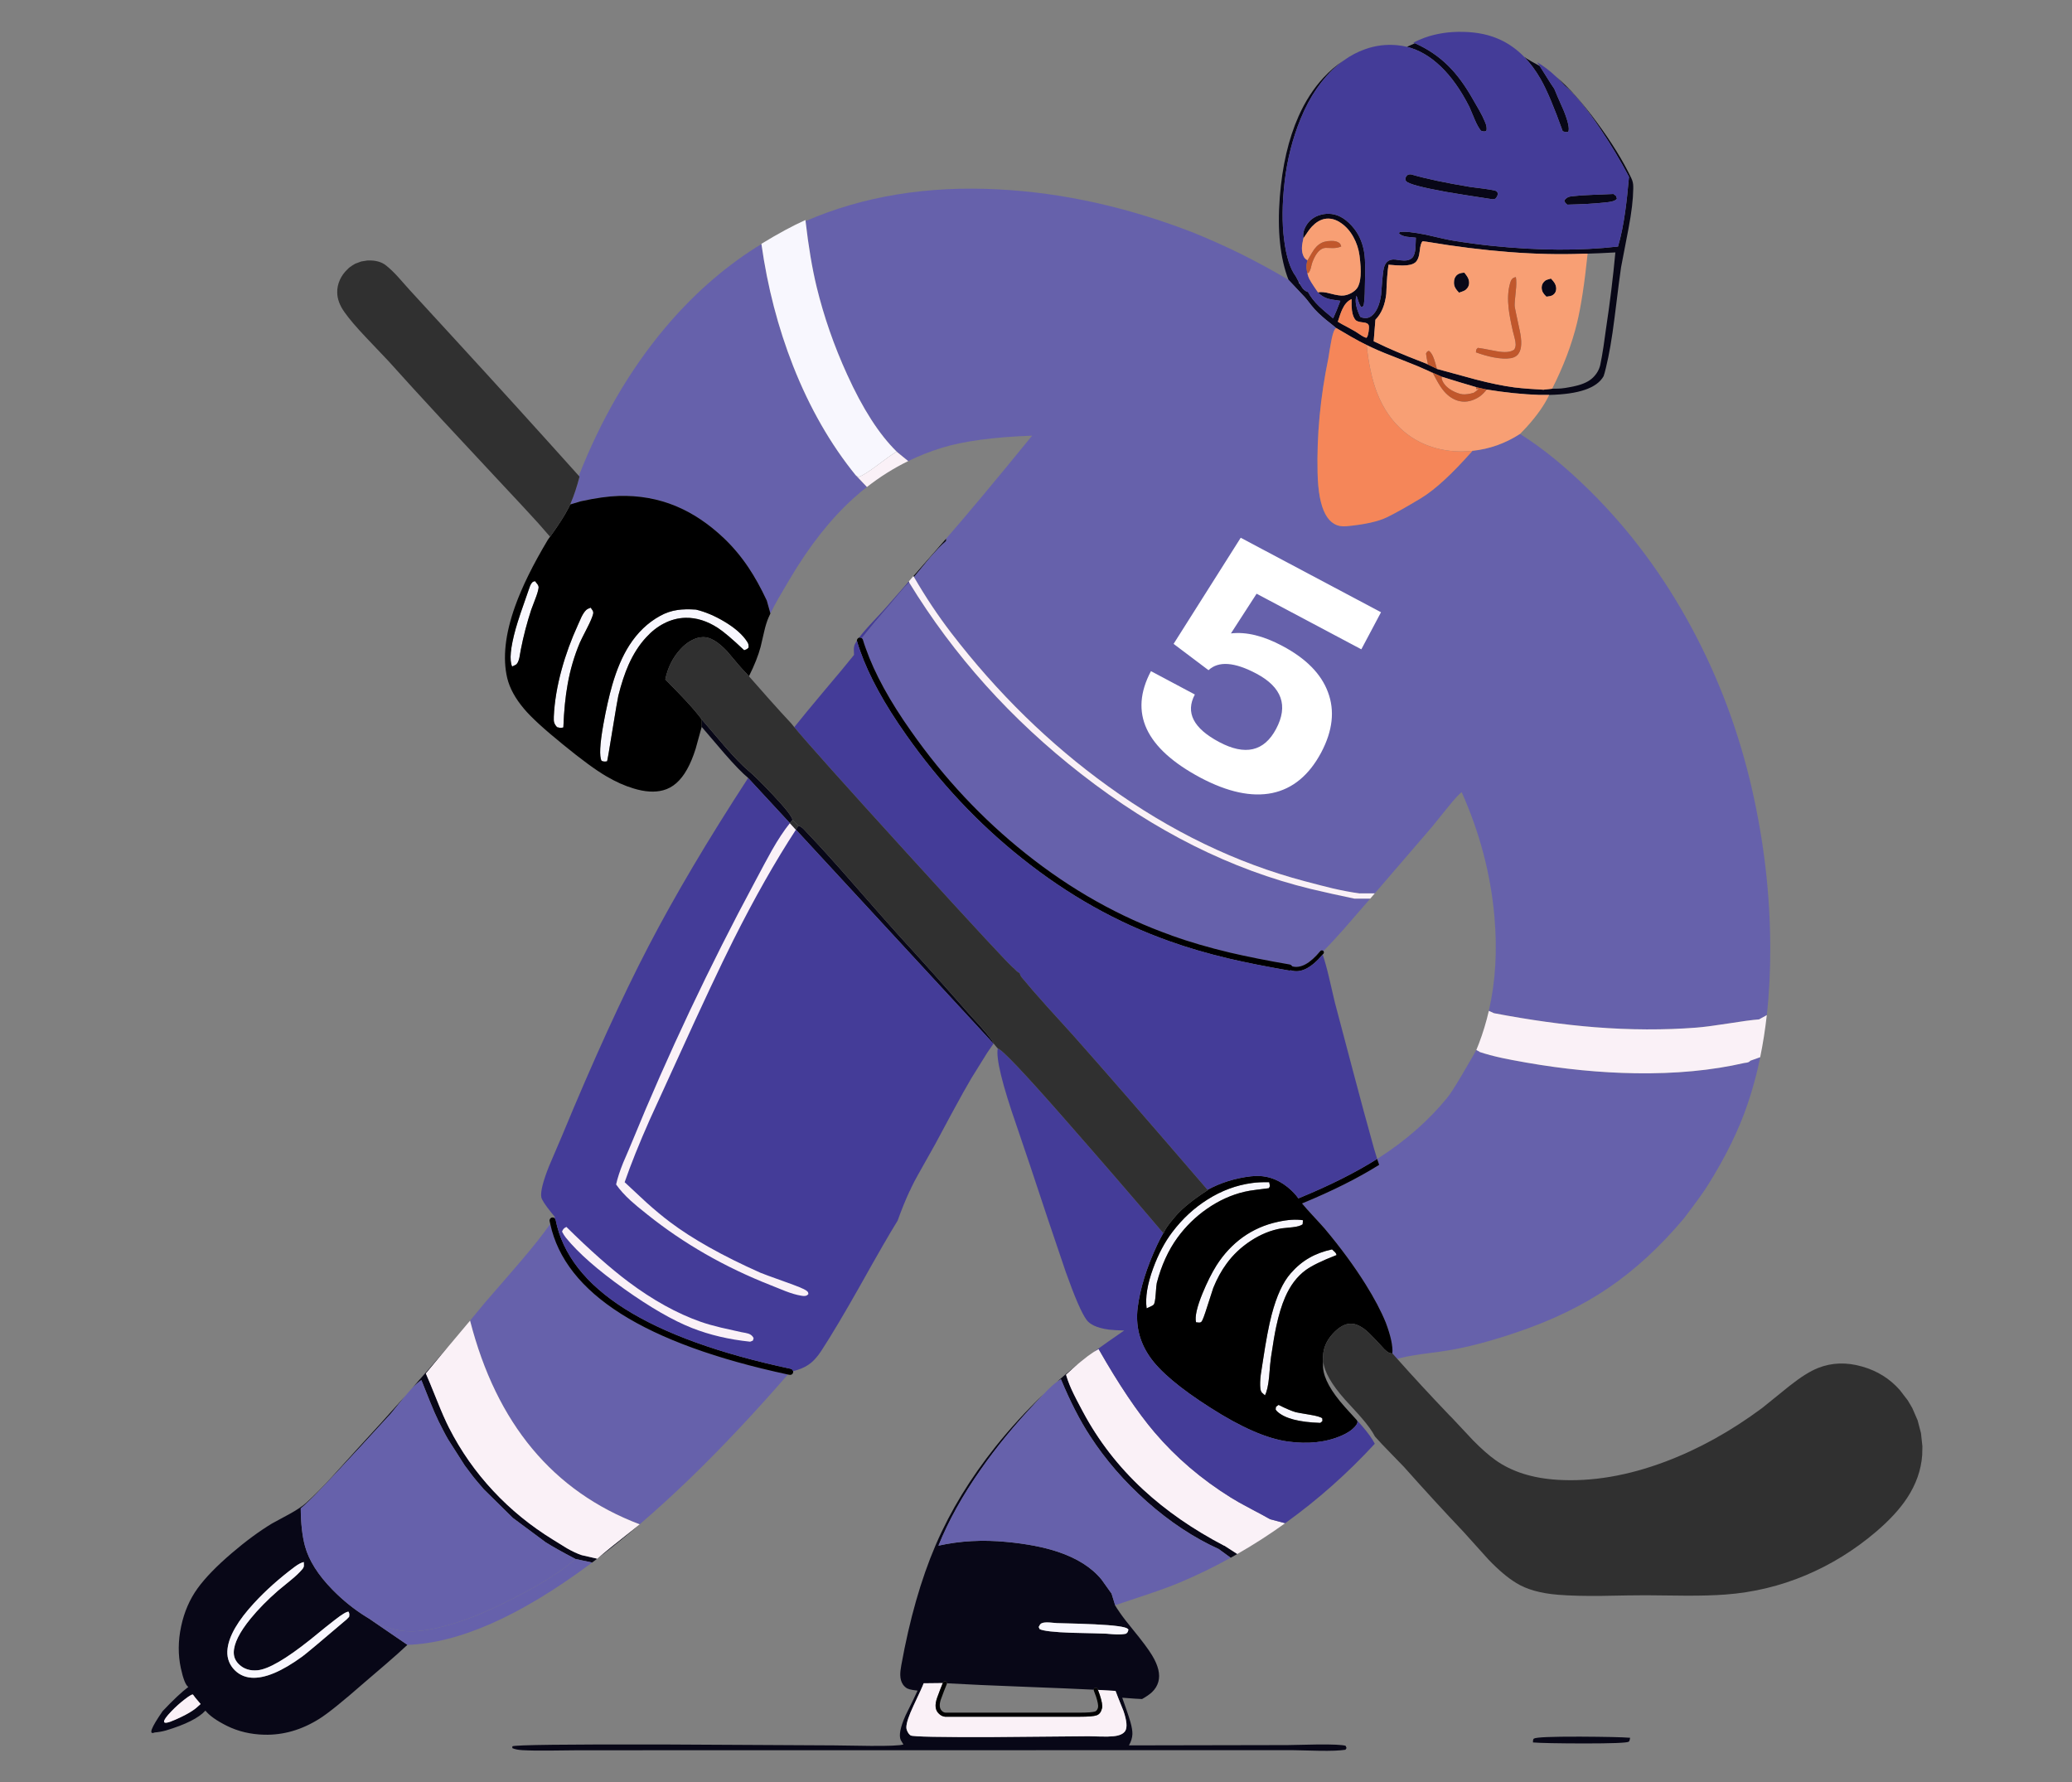
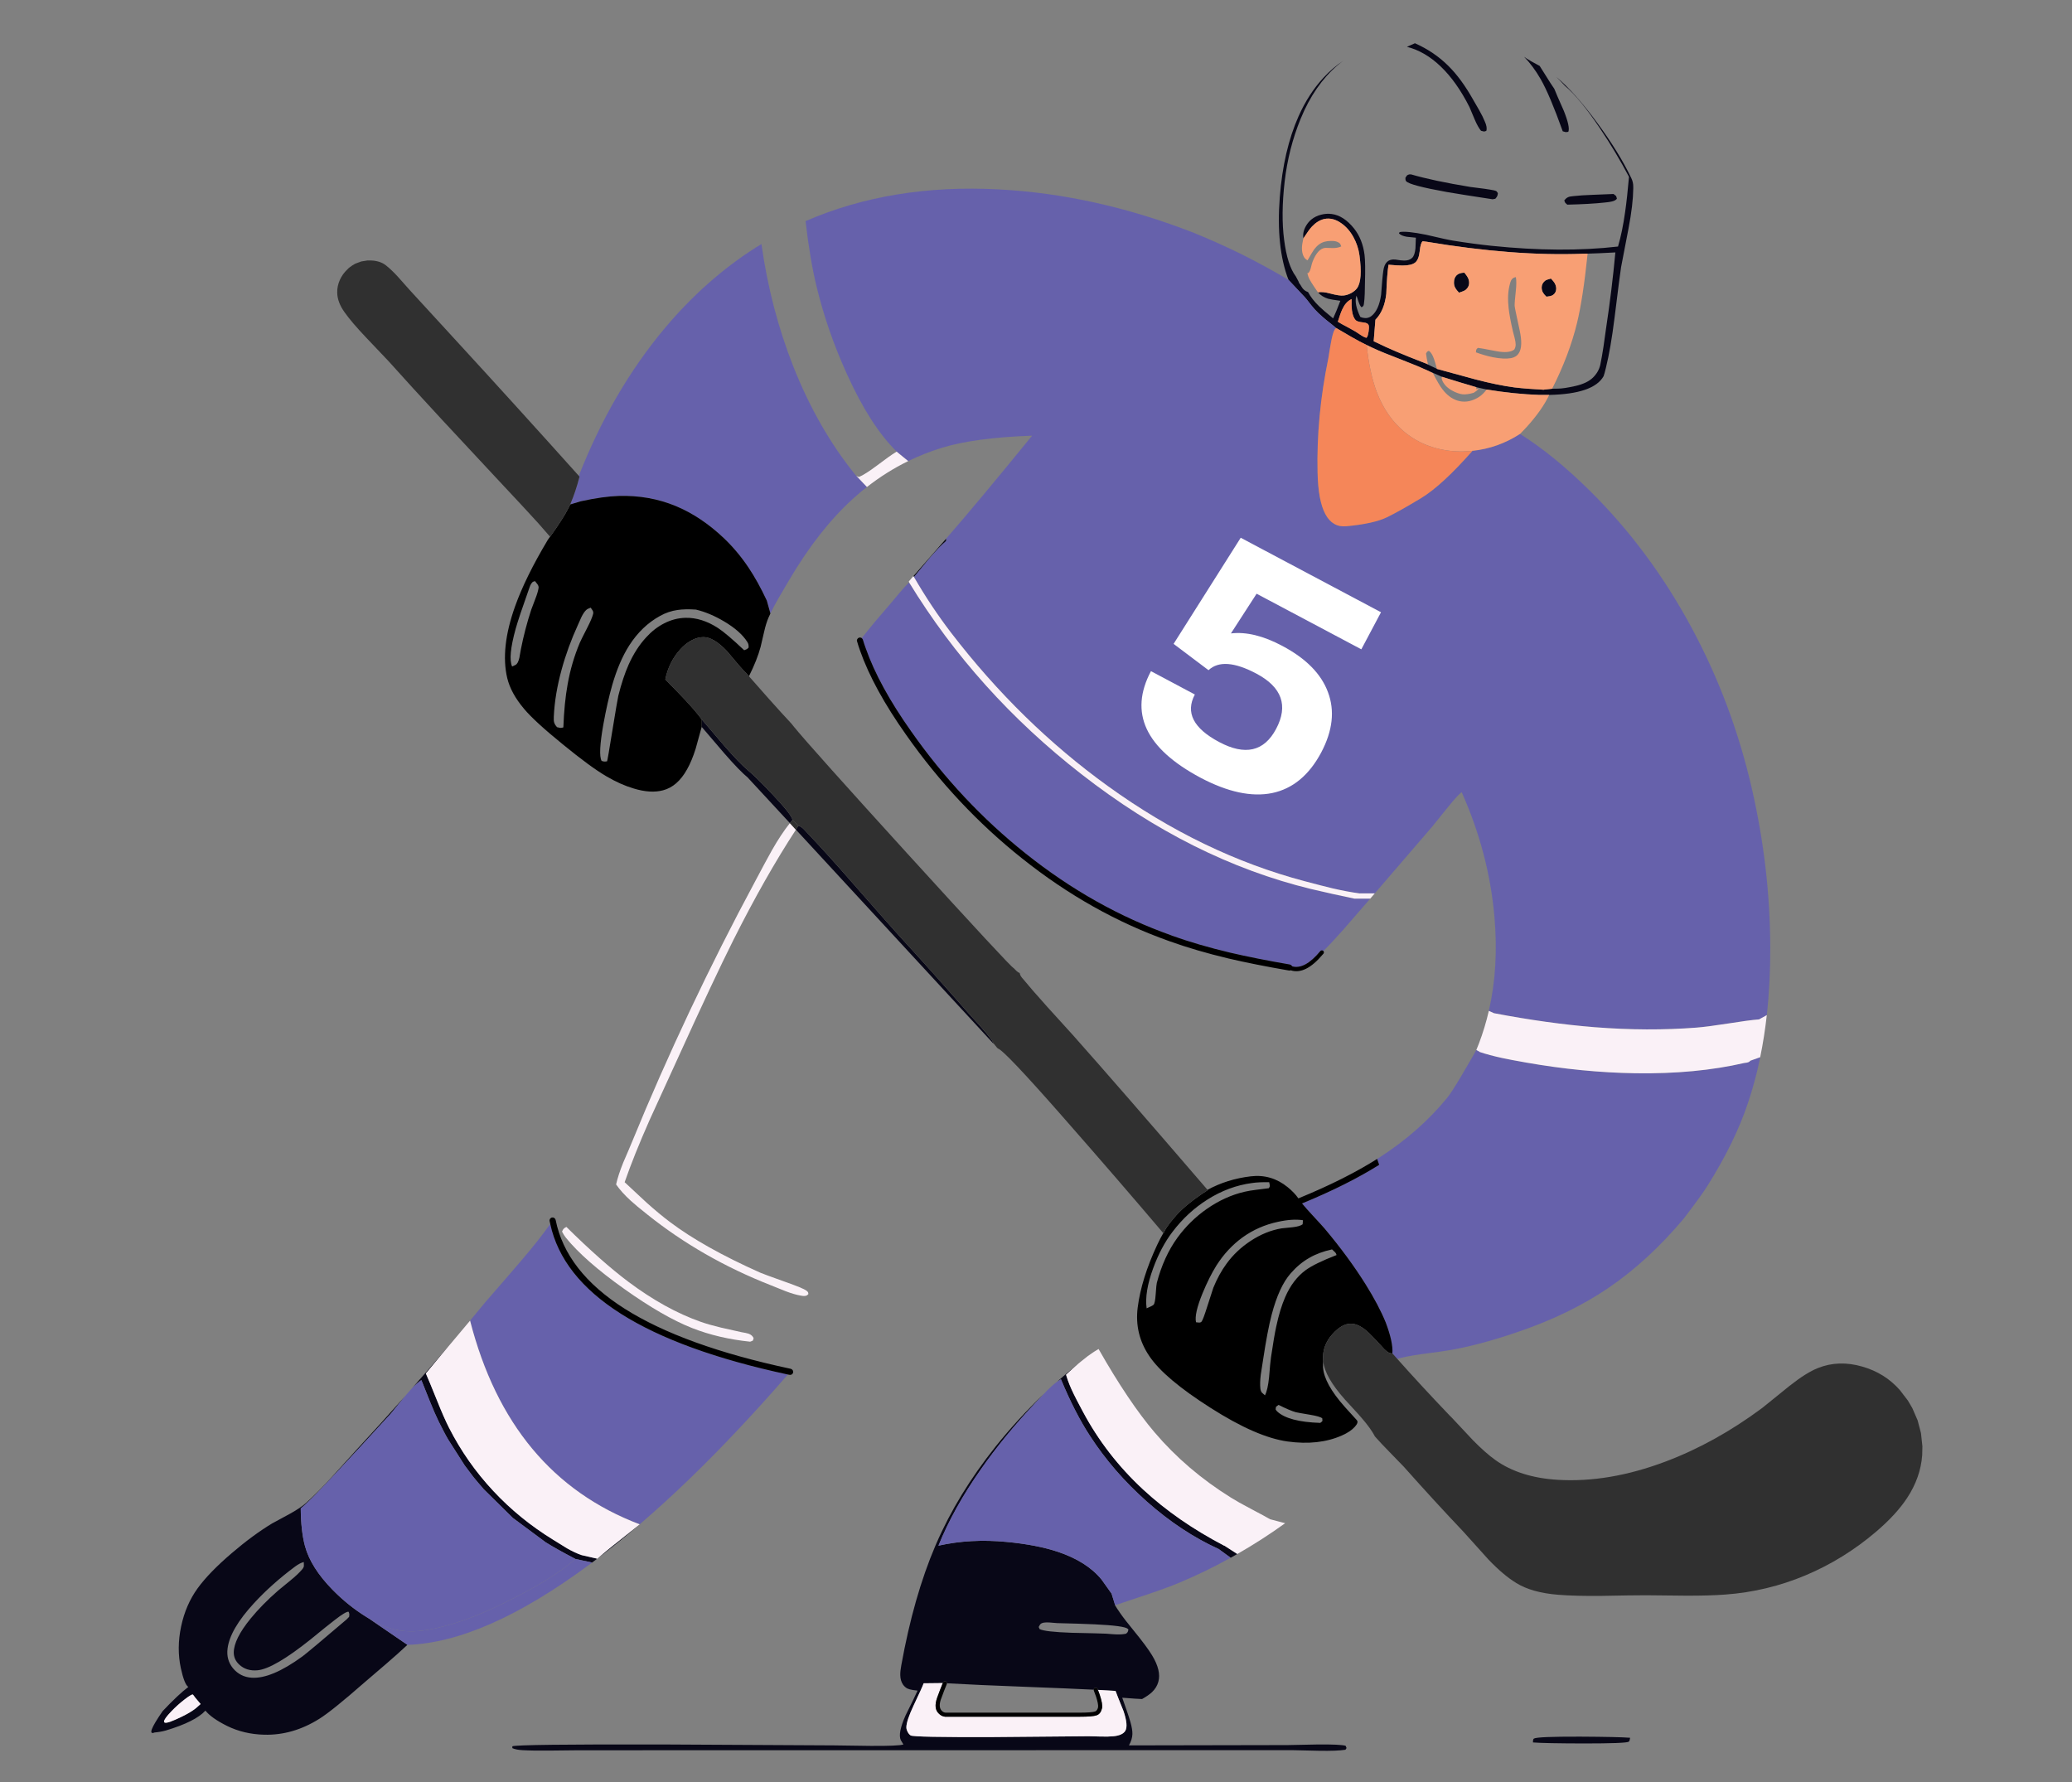
<svg xmlns="http://www.w3.org/2000/svg" xmlns:xlink="http://www.w3.org/1999/xlink" version="1.1" preserveAspectRatio="none" x="0px" y="0px" width="1001px" height="861px" viewBox="0 0 1001 861">
  <rect x="0" y="0" width="1001" height="861" fill="#808080" stroke="none" />
  <defs>
    <g id="Duplicate_Items_Folder__Clip_Group__copy_10_0_Layer3_0_FILL">
      <path fill="#080717" stroke="none" d=" M 270.45 986.65 Q 270.55 986.95 270.65 987.7 270.8 988.4 271.15 988.6 272.55 989.45 293.3 989.45 312.8 989.4 318.25 988.95 318.25 988.25 318.2 987.9 318.1 987.25 317.75 987.05 316.2 986.05 295.1 986.1 276.25 986.2 270.45 986.65 M 757.75 881.7 Q 758.309 882.176 758.85 882.65 768.628 890.973 778.2 898.25 774.991 895.277 757.75 881.7 M 851.9 794.25 Q 852.818 795.369 853.65 796.35 L 854.65 797.55 Q 854.704 797.596 854.75 797.65 857.6 801 862.9 807.45 861.45 810.65 857.35 820.85 854 829.25 851.5 834.15 842.8 851.25 829.7 865.25 816.85 879.05 800.25 889.25 794.1 893.05 793.45 893.45 789.4 895.75 786.25 896.8 L 778.6 898.55 Q 779.873 899.539 781.1 900.45 L 789.3 898.7 Q 789.31 898.695 789.3 898.7 799.205 893.497 804 890.45 L 820.1 878.5 834.4 864.4 Q 836.6 861.9 837.65 860.6 839.45 858.5 840.8 856.65 L 843.8 852.65 851.9 839.95 Q 853.25 837.65 854.3 835.55 L 856.6 831.05 Q 858.5 827.15 861 820.95 864.65 811.75 865.1 810.7 867.068 811.981 869.65 814.65 860.742 804.556 851.9 794.25 M 983.3 931.9 Q 981.05 921.25 975.2 913.15 969.55 905.35 958.3 895.75 948 886.95 938.6 881.25 932.75 878.1 929.75 876.45 924.4 873.5 921.5 870.85 916 865.85 908.75 857.95 900.65 848.95 896.6 844.55 884.821 831.817 873.2 818.7 875.785 821.792 880.1 827.15 895.1 843.6 908.35 857.75 915.4 865.25 916.2 866 920.75 870.7 924.45 873.85 924.35 885.1 922.35 892.4 919.5 902.9 908.85 913.8 901.247 921.569 892.35 927.1 891.652 927.556 890.95 927.95 L 871.95 940.95 Q 871.974 940.949 872 940.95 L 872.25 941.2 Q 876.35 945.05 882.55 950.4 886.05 953.4 893.05 959.4 909.2 973.55 915.35 977.35 928.35 985.5 942.4 985.15 952.45 984.9 960.75 980.8 968.35 977 971.35 973.3 976.285 978.726 990.9 983.1 993.45 983.8 996.35 984.05 1000.966 985.963 992.4 973.55 984.693 965.38 979.75 961.65 981.7 960.4 983.45 952.35 985.55 942.55 983.3 931.9 M 977.9 973.45 Q 976 972.25 973.7 970.05 976.9 966.35 977.4 965.5 977.75 964.85 981.4 967.65 985 970.4 988.15 973.7 991.75 977.45 991.7 978.7 991.65 980.2 986.15 977.75 980.8 975.4 977.9 973.45 M 949.1 928 Q 943.5 921.15 935.6 914.25 931.55 910.95 929.45 909.2 925.65 906.1 923.7 903.75 923 902.95 922.9 902.1 922.9 901.9 922.95 900.2 924.85 900.65 927.4 902.55 938.85 911.1 947.45 920.45 959.3 933.3 960.45 942.8 961.15 948.35 957.75 952.5 954.2 956.7 948.7 957.1 938.95 957.8 923.65 946.65 920.85 944.6 901.85 928.4 L 900.65 927.15 Q 900.5 926.1 900.55 925.85 900.55 925.4 900.9 924.65 902.25 924.45 907.7 928.7 911.05 931.25 919.65 938.3 937.7 952.7 945.7 953.45 951.15 953.95 954.65 950.7 957.4 948.2 957.4 944.7 957.35 938.1 949.1 928 M 558.95 817.6 Q 560.387 819.106 562.75 821.6 578.3 838.05 589.95 854.75 603.285 873.778 610.7 892.1 610.741 892.129 610.75 892.15 594.85 888.6 577.25 890.3 562.35 891.7 551.9 895.2 537.75 899.95 530.5 908.8 L 525.65 915.6 525.6 915.6 523.8 921.4 Q 523.82 921.44 523.85 921.45 522.993 922.933 521.7 924.75 521.641 924.896 521.55 925 518.984 928.69 514.8 933.75 508.25 941.75 505.65 946.05 501 953.7 502.55 959.15 503.35 962 505.65 964.2 507.35 965.8 510.55 967.6 512.7 967.55 520.3 966.95 519.65 968.95 518.2 972.95 516.95 976.55 516.25 979 515.25 982.55 515.3 984.85 515.4 987.55 517 990.4 L 438.95 990.25 Q 430.1 990.05 424.15 989.95 412.9 989.85 410.4 990.6 L 409.95 991.7 410.5 992.55 Q 414.75 993.2 423.4 993.05 428.1 993 436.6 992.75 L 787.95 992.8 Q 792.5 992.8 801.7 992.95 809.95 993.05 815.45 992.75 818.6 992.55 820.35 991.75 L 820.35 990.85 Q 817.95 989.8 745.9 989.95 670.25 990.4 662.1 990.4 651.45 990.6 644.2 990.65 630.5 990.75 627.95 989.95 629.1 988.15 629.25 987.8 630.8 984.45 626.9 975.65 622.15 966.15 621 963.45 L 623.3 963.15 Q 625 962.9 626.05 962.4 627.25 961.75 628.15 960.5 629.45 958.6 629.5 955.85 629.55 953.95 629 951 622.898 917.142 612.2 892.1 612.023 891.699 611.85 891.3 601.25 866.8 582.65 843.45 571.747 829.821 558.95 817.6 M 545.25 935 Q 531.25 935.3 528.1 935.45 524.85 935.75 523.2 935.8 520.35 935.9 518.4 935.45 517.75 934.85 517.6 934.6 517.45 934.3 517.25 933.45 L 517.6 933.05 Q 519.2 931.55 533.75 930.85 541.4 930.5 552.3 930.25 553.3 930.2 555.95 929.95 558.3 929.8 559.5 930.15 560.3 930.4 560.7 930.9 560.8 931 561.4 932.15 L 560.95 933.2 Q 558.25 934.55 545.25 935 M 524.6 985.9 Q 520.15 985.45 518.8 983.25 517.25 980.65 519.7 973.45 522.85 965.7 523.6 963.6 527.466 963.364 532.25 963.1 L 532.4 962.7 Q 532.547 962.318 532.9 962.15 533.307 961.979 533.7 962.1 534.082 962.259 534.25 962.6 534.339 962.811 534.35 963 547.273 962.365 566.35 961.65 592.91 960.646 606.55 959.85 606.539 959.678 606.6 959.45 606.788 959.089 607.15 958.9 607.551 958.766 607.9 958.9 608.31 959.088 608.45 959.45 608.537 959.624 608.6 959.75 608.828 959.763 609.05 959.75 610.6 959.75 618 959.85 618.5 961.4 622.95 970.8 626.45 978.25 626.5 981.4 626.55 982.45 625.9 983.7 625.3 984.9 624.4 985.5 623.05 986.45 583.45 986.3 541.7 985.95 536.8 985.9 532.75 986.05 530.7 986.05 527.05 986.15 524.6 985.9 M 547.95 808.05 L 547.7 808.85 Q 546.55 812.7 544.1 817.7 543.2 819.6 539.65 826.25 528.2 847.7 510 864.55 493.15 880.15 470.1 892.2 L 470.05 892.15 463.7 896.25 Q 465.323 897.203 466.95 898.1 L 472.85 893.8 Q 491.25 885.45 508.25 870.4 524.75 855.75 536.1 838.25 543.55 826.9 550.45 810.3 551.349 810.783 552.35 811.5 547.844 807.477 543.1 803.6 542.557 803.156 542 802.7 544.41 804.763 547.95 808.05 M 615.15 406.45 Q 617.75 409.55 622.75 415.65 L 623.05 415.2 608.1 398.1 Q 607.51 397.428 606.9 396.7 L 606.9 397.9 Q 610.5 401 615.15 406.45 M 314.45 170.7 Q 318.112 164.332 322.6 159.7 321.951 160.179 321.4 160.55 319.688 161.675 314.95 164.2 313.712 166.131 311.95 168.95 309.2 173.4 307.75 175.45 306.95 177.55 303.1 186.2 299.85 194.3 300.85 196.6 301.75 196.8 302.2 196.75 302.55 196.7 303.6 196.35 310 178.45 314.45 170.7 M 433.55 188.95 Q 428.65 177.95 421.35 170.05 416.709 165.015 411.45 161.6 412.958 162.673 414.4 163.9 425.75 173.65 432.55 190.25 438.505 204.795 440.4 221.1 442.279 237.461 440.65 249.8 439.087 262.19 434.9 267.75 434.584 268.464 433.6 270.2 433.413 270.772 433.2 271.15 433.005 271.462 432.7 271.8 432.435 272.289 432.1 272.8 430.981 274.796 428.9 275.45 427.032 278.966 423.45 282.45 421.45 284.4 416.55 288.4 415.05 285.2 413 279.75 417.5 279.15 418.95 278.75 422.05 277.8 424 275.6 421.85 275.1 417.85 276.2 413.5 277.35 411.5 277.15 409.7 277 407.75 276 405.75 274.9 404.75 273.5 401.95 269.5 403.6 257.35 404.25 252.65 406.5 248.55 408.9 244.1 412.6 241.55 416.7 238.65 420.9 239.5 424.15 240.25 426.95 243.2 428.5 244.85 431.2 249.05 431.35 247.75 431.25 246.8 431.05 244.9 429.9 242.9 428.75 240.95 427.2 239.7 425.15 238.05 422.5 237.4 419.9 236.7 417.25 237.05 411.35 237.8 406.2 244.25 402.05 249.55 401.1 257.15 400.6 261.1 400.9 271.2 400.95 272.85 401 276.2 401.1 279.2 401.4 281.2 401.5 282 401.7 282.25 401.8 282.45 402.55 282.95 403.4 282.2 404 280.3 404.95 277.5 405.05 277.25 L 405.2 277.65 Q 406.2 281.4 403.2 287.65 402.55 287.95 401.9 288.1 399.45 288.65 397.6 287.15 394.05 284.3 392.95 276.8 392.35 268.2 391.85 264.9 391.05 258.95 385.95 259.45 383.1 259.95 381.65 259.95 379.15 260 377.7 258.65 376.4 257.45 376.05 253.95 375.95 250.05 375.85 248.7 377.15 248.6 380.3 248.25 383 247.8 384.15 246.6 L 383.85 245.95 Q 380.5 245.3 370.85 247.25 360.45 249.7 357.25 250.2 347.55 251.75 338.55 252.7 304.15 256.25 276.4 253.05 274.25 245.75 272.9 236.05 271.9 229.15 271 218.75 277.35 206.7 285.15 195.1 295.1 180.2 302.55 173.95 304.681 171.594 306.75 169.6 297.66 177.256 286.85 191.9 276 206.6 269.9 219.3 268.85 221.45 268.9 223.7 L 268.9 224.6 Q 269 232.45 271.2 244 272.4 250.45 274.9 263.25 275.4 266.25 278.1 288.05 280 303.25 282.35 312.7 283.011 315.518 283.5 316.85 288.421 325.586 310.25 326.05 312.643 326.096 315.2 326.05 327.2 325.65 341.05 323.4 L 346.1 322.25 Q 354.2 319.9 362.95 317.15 L 369.85 314.15 Q 374.586 311.946 382.1 309.05 392.65 305 396.9 303 L 400.05 301.5 Q 400.06 301.495 400.05 301.5 403.412 299.893 407.65 297.45 407.9 297.3 415.1 293.1 L 417.9 290.8 417.9 290.8 Q 418.101 290.646 418.3 290.5 420.174 289.043 421.7 287.7 424.007 285.714 425.6 283.95 426.8 282.65 429.45 279.2 429.967 278.557 430.45 278 431.35 276.959 432.15 276.2 L 438.5 269.45 Q 444.7 253.45 442.8 228.8 441 205.7 433.55 188.95 M 407.3 284.45 Q 407.55 282.45 407.45 278.9 L 407.85 279.1 Q 410.4 280.4 412 283.85 412.95 285.85 414.25 290.05 412.85 290.95 408.65 293.15 405.1 295.05 403.25 296.4 401.35 297.7 400.2 297.95 L 399.9 297.65 Q 399.4 296.9 399.1 294.9 398.8 293 399 292 399.3 290.6 401.65 290.4 404.5 290.1 405.3 289.4 406.85 287.95 407.3 284.45 M 376.15 260.9 Q 378 262.4 382.45 262.4 384.95 262.4 389.3 262 390.05 266.6 390.4 276.3 391.35 284.65 395.75 289.05 L 396.6 299.6 396.6 299.65 Q 395.93 299.989 395.2 300.3 386.957 304.381 373.05 309.75 372.401 310 371.75 310.25 L 365.5 313.2 Q 365.507 313.221 365.5 313.25 352.85 316.75 346.6 318.4 335.7 321.25 327.4 322.35 321 323.1 312.9 323.5 L 312.85 323.45 308.8 323 Q 308.835 323.026 305.9 322.95 303.023 322.932 297.35 321.65 291.67 320.357 288.75 317.55 285.887 314.754 285.1 311.15 284.353 307.547 283.55 302.35 282.75 296.35 282.3 293.45 279.4 274.35 277.7 255.95 286.8 256.447 291.3 256.55 291.325 256.549 291.35 256.55 L 293.75 256.6 Q 327.5 257.9 370.5 250.7 L 372.5 250.45 Q 373.55 251.2 373.95 255.3 374.4 259.45 376.15 260.9 M 309.4 268.8 Q 308.1 270.15 307.6 271 306.85 272.25 306.8 273.7 306.8 275.7 308.3 276.8 308.9 277.25 309.8 277.45 310 277.5 311.4 277.7 L 311.65 277.7 Q 312.85 276.55 313.35 275.65 314 274.45 313.95 273.05 313.9 271.25 312.3 269.9 311.6 269.35 309.4 268.8 M 355.85 267.25 Q 354.65 266 352 265.9 350.8 267.35 350.3 268.3 349.6 269.65 349.65 271.1 349.7 273 351.4 274.4 352.2 275 354.6 275.75 355.85 274.5 356.4 273.5 357.15 272.2 357.1 270.7 357.1 268.55 355.85 267.25 M 301.35 232.45 L 302.35 231.55 302.85 230.4 Q 301.9 229.15 300.9 228.75 300.15 228.4 298.35 228.25 294.45 227.8 288.5 227.6 278.65 227.2 278.6 227.2 277.6 227.95 277.4 228.15 277.15 228.5 276.95 229.55 277.7 230.55 279.7 230.95 280.8 231.2 282.9 231.4 290.2 232.2 301.35 232.45 M 380.6 220.95 Q 380.9 220.6 380.95 220.15 381 219.6 381 219.25 380.4 218.3 380.25 218.1 379.8 217.7 379 217.55 L 378.25 217.55 Q 367.3 220.75 349 223.75 341.25 224.65 337.45 225.4 336.5 225.65 336.25 225.8 336 226 335.5 226.8 335.6 227.8 335.85 228.3 336.1 228.8 336.75 229.55 L 338.1 229.8 Q 353.6 227.45 360.8 226.2 378.8 222.95 380.6 220.95 M 341.95 191.5 Q 340.6 194.45 341.2 196.15 342 196.5 342.45 196.45 342.65 196.45 343.8 196.1 345.35 194.25 346.95 190.45 349.25 184.85 349.5 184.4 355.8 171.95 363.65 164.45 371.374 157.042 380.25 154.8 378.31 153.883 376.3 153.05 366.866 157.232 359.9 164.15 353.5 170.45 347.65 180.85 345.65 184.3 344.65 186.05 342.9 189.15 341.95 191.5 M 680.85 539.9 Q 680.228 538.951 679.6 538 678.45 538.25 677.05 539.6 675.6 541.2 674.95 541.85 666.1 551.1 652.35 566.85 635.15 586.5 630.05 592.1 614.6 608.95 597.3 628.65 595.2 631.1 590.7 635.95 586.8 640.35 584.4 643.55 584.15 643.85 583.6 645.1 583.636 645.152 583.65 645.2 L 680.85 539.9 M 727.2 489.35 L 727.2 485.65 Q 720.05 494.05 716 498.75 708.6 507.25 704.35 510.8 700.5 513.95 692.35 522.6 682.95 532.55 682.5 535.1 683.155 535.864 683.8 536.7 L 704.35 514.5 Q 704.362 514.49 704.35 514.45 708.621 510.925 716 502.45 720.05 497.75 727.2 489.35 M 791.6 379.25 L 791.6 379.2 790.65 379.25 791.6 379.25 Z" />
      <path fill="#6661AB" stroke="none" d=" M 890.95 927.95 Q 889.762 928.679 888.55 929.35 879.95 934.15 870.6 934.3 863 934.4 852.05 931.25 838.45 927.65 819.05 917.65 799.15 907.4 789.3 898.7 L 781.1 900.45 Q 781.892 901.039 782.65 901.6 834.215 939.724 871.95 940.95 L 890.95 927.95 M 552.35 811.5 Q 551.349 810.783 550.45 810.3 543.55 826.9 536.1 838.25 524.75 855.75 508.25 870.4 491.25 885.45 472.85 893.8 L 466.95 898.1 Q 467.149 898.214 467.35 898.3 479.418 904.999 491.95 910.25 498.4 912.95 507.8 916.1 512.994 917.847 523.2 921.25 523.508 921.337 523.8 921.4 L 525.6 915.6 525.65 915.6 530.5 908.8 Q 537.75 899.95 551.9 895.2 562.35 891.7 577.25 890.3 594.85 888.6 610.75 892.15 610.741 892.129 610.7 892.1 603.285 873.778 589.95 854.75 578.3 838.05 562.75 821.6 560.387 819.106 558.95 817.6 557.148 815.698 556.95 815.5 554.415 812.998 552.35 811.5 M 634.25 428.65 Q 631.3 425.15 629.8 423.35 627.15 420.2 625.15 418.3 592.15 472.3 540.4 512.6 486.25 554.8 427.45 569.1 423.3 570.1 416.75 571.55 407.8 573.45 406.05 573.85 L 398.3 573.85 401.25 577.25 Q 404.65 581.15 411.45 589 416.953 595.243 421.35 599.6 421.428 599.563 421.45 599.5 421.792 599.261 422.2 599.3 422.61 599.347 422.85 599.65 430.485 608.873 436.7 607.15 436.783 607.028 436.85 606.9 437.237 606.387 437.85 606.25 454.495 603.387 467.3 600.4 482.968 596.672 496.05 592 L 496.05 591.95 Q 534.173 578.459 567.75 551.7 599.804 526.202 624.15 491.55 639.979 469.178 646.45 450.8 647.274 448.588 647.9 446.45 648.067 446 648.45 445.7 645.669 442.139 641.95 437.65 636.8 431.65 634.25 428.65 M 321.55 654.5 Q 293.9 659.35 267.85 659.75 238.2 660.2 214.3 654.7 213.4 654.6 212.9 654.5 212.05 654.3 211.65 653.95 211.497 653.801 211.35 653.6 L 206.45 651.85 Q 207.055 654.795 207.7 657.65 209.818 666.516 212.6 674.75 219.05 693.9 232.35 715.05 235.1 719.5 244.05 731.25 261.65 752.15 281.2 765.4 300.6 778.6 326.55 787.3 344.4 793.35 358.45 795.85 361.35 796.4 373.6 798 381.402 799.169 385 800.25 386.218 798.894 387.4 797.55 386.982 792.071 390.7 782.3 394.159 773.845 400.6 763.55 408.95 750.2 420.7 736.2 422.3 734.35 426.85 729.45 429.929 726.137 431.85 723.8 409.623 714.663 393.9 704.8 L 394.9 701.9 Q 394.293 701.531 393.7 701.15 L 393.7 701.15 Q 374.021 688.429 360.5 671.9 358.304 669.235 353.5 661.1 346.55 649.3 346.1 648.3 L 344.5 649.2 Q 344.543 649.227 344.55 649.25 339.7 650.9 333.15 652.3 329.45 653.1 321.55 654.5 M 841.15 781.45 Q 837.446 776.989 833.75 772.5 821.95 758.95 815.9 751.85 807.109 741.561 801.7 733.9 790.587 785.231 684.8 807.95 696.888 821.871 708.4 834.1 733.59 860.998 757.7 881.65 821.628 857.451 841.15 781.45 M 670.65 272.9 Q 673.952 259.247 676.1 240.55 633.725 222.139 580.95 224.95 533.45 227.45 485 246.35 472.95 251.25 461.3 257 449.7 262.8 438.5 269.45 L 432.15 276.2 Q 431.35 276.959 430.45 278 429.967 278.557 429.45 279.2 426.8 282.65 425.6 283.95 424.007 285.714 421.7 287.7 420.174 289.043 418.3 290.5 418.101 290.646 417.9 290.8 L 417.9 290.8 415.1 293.1 Q 415.6 293.6 415.65 293.7 416.75 295.25 417.65 300.55 418.2 303.4 418.9 308 424.846 336.745 424.2 364.3 423.612 391.914 410.05 390.65 396.494 389.382 390 386.2 383.559 383.026 373.25 376.8 362.979 370.567 348 353.55 335.398 352.228 324.55 345.2 L 324.6 345.25 Q 308.15 355.55 290.3 373.15 260.65 402.45 240 440.95 220.05 478.1 210.45 520.15 201.6 559 201.5 597.8 201.44 615.307 203.2 631.15 L 207 633.25 Q 212.15 633.65 222.4 635.3 232.65 636.9 237.85 637.3 261.75 639.15 287.85 637.1 310.95 635.25 337.45 630.2 L 339.95 629.05 Q 334.994 607.513 337.2 582.7 339.95 551.4 353.3 521.5 354.95 522.5 360.45 529.3 363.4 532.9 367.75 538.35 L 396.05 571.25 403.35 571.25 Q 403.379 571.275 403.4 571.3 409.45 570.5 417 568.75 421.6 567.65 430.45 565.3 481.1 551.9 527.35 518.5 570.35 487.5 604.5 443.05 614.3 430.25 622.75 415.65 617.75 409.55 615.15 406.45 610.5 401 606.9 397.9 L 606.9 396.7 Q 591.893 379.541 564.65 346.1 593 347.1 609.15 352.1 617.686 354.747 625.6 358.6 L 631.3 353.95 Q 631.313 353.938 631.3 353.9 644.211 341.225 655.65 316 665.3 294.85 670.65 272.9 M 700.6 253.55 Q 699.23 252.68 697.8 251.85 693.333 283.543 682.2 311.85 670.05 342.65 651.4 365.6 651.287 365.695 651.2 365.75 L 645.9 371.35 Q 647.327 372.445 648.7 373.55 650.755 375.292 652.75 377.1 669.55 392.35 684 416.85 689.25 425.8 689.4 426.05 691.751 430.174 693.4 433.55 L 695.2 427.1 695.2 427.15 Q 699.55 417.85 704.25 410.85 709.6 402.9 716.25 396.55 727.55 385.85 740 380.7 753.1 375.3 768.05 375.75 775.76 376 786.3 378.3 786.455 378.328 786.55 378.35 L 786.6 378.35 791.9 379.95 Q 791.775 379.603 791.6 379.25 L 790.65 379.25 791.6 379.2 Q 789.278 373.844 787.3 366.25 787.48 366.049 787.65 365.85 771.261 324.097 745.3 293.15 725.102 269.146 700.6 253.55 Z" />
      <path fill="#FAF1F7" stroke="none" d=" M 853.65 796.35 Q 852.818 795.369 851.9 794.25 L 841.15 781.45 Q 821.628 857.451 757.7 881.65 L 757.75 881.7 Q 774.991 895.277 778.2 898.25 778.406 898.457 778.55 898.6 L 778.6 898.55 786.25 896.8 Q 789.4 895.75 793.45 893.45 794.1 893.05 800.25 889.25 816.85 879.05 829.7 865.25 842.8 851.25 851.5 834.15 854 829.25 857.35 820.85 861.45 810.65 862.9 807.45 857.6 801 854.75 797.65 854.704 797.596 854.65 797.55 L 853.65 796.35 M 973.7 970.05 Q 976 972.25 977.9 973.45 980.8 975.4 986.15 977.75 991.65 980.2 991.7 978.7 991.75 977.45 988.15 973.7 985 970.4 981.4 967.65 977.75 964.85 977.4 965.5 976.9 966.35 973.7 970.05 M 518.8 983.25 Q 520.15 985.45 524.6 985.9 527.05 986.15 530.7 986.05 532.75 986.05 536.8 985.9 541.7 985.95 583.45 986.3 623.05 986.45 624.4 985.5 625.3 984.9 625.9 983.7 626.55 982.45 626.5 981.4 626.45 978.25 622.95 970.8 618.5 961.4 618 959.85 610.6 959.75 609.05 959.75 608.828 959.763 608.6 959.75 609.906 962.925 611.35 966.9 L 611.35 966.9 Q 613.246 972.277 610.55 974.75 L 610.55 974.75 Q 609.246 976.121 607.45 976.3 607.397 976.303 607.35 976.3 L 541.3 976.3 Q 534.779 976.305 532.9 975.6 530.914 974.938 530.25 972.15 529.771 970.314 531.4 965.4 L 531.4 965.4 532.25 963.1 Q 527.466 963.364 523.6 963.6 522.85 965.7 519.7 973.45 517.25 980.65 518.8 983.25 M 547.7 808.85 L 547.95 808.05 Q 544.41 804.763 542 802.7 541.063 801.911 540.3 801.3 537.177 798.709 534.25 796.8 533.096 796.053 531.95 795.4 517.15 821.4 504.4 836.4 488.6 854.95 466.85 868.5 463.35 870.7 457.25 873.9 450.05 877.7 447.55 879.15 L 440.15 881.1 Q 440.267 881.191 440.35 881.25 451.76 889.433 463.6 896.2 463.667 896.249 463.7 896.25 L 470.05 892.15 470.1 892.2 Q 493.15 880.15 510 864.55 528.2 847.7 539.65 826.25 543.2 819.6 544.1 817.7 546.55 812.7 547.7 808.85 M 625.15 418.3 L 625.3 417.8 623.05 415.2 622.75 415.65 Q 614.3 430.25 604.5 443.05 570.35 487.5 527.35 518.5 481.1 551.9 430.45 565.3 421.6 567.65 417 568.75 409.45 570.5 403.4 571.3 403.379 571.275 403.35 571.25 L 396.05 571.25 398.3 573.85 406.05 573.85 Q 407.8 573.45 416.75 571.55 423.3 570.1 427.45 569.1 486.25 554.8 540.4 512.6 592.15 472.3 625.15 418.3 M 267.85 659.75 Q 293.9 659.35 321.55 654.5 329.45 653.1 333.15 652.3 339.7 650.9 344.55 649.25 344.543 649.227 344.5 649.2 L 346.1 648.3 Q 345.431 646.694 344.8 645.05 341.854 637.292 339.95 629.05 L 337.45 630.2 Q 310.95 635.25 287.85 637.1 261.75 639.15 237.85 637.3 232.65 636.9 222.4 635.3 212.15 633.65 207 633.25 L 203.2 631.15 Q 204.409 641.895 206.45 651.85 L 211.35 653.6 Q 211.497 653.801 211.65 653.95 212.05 654.3 212.9 654.5 213.4 654.6 214.3 654.7 238.2 660.2 267.85 659.75 M 650.7 366.1 Q 650.4 366.2 649.8 366.4 646.8 365.15 641.05 360.85 634.35 355.8 632.15 354.5 L 631.3 353.95 625.6 358.6 Q 636.346 363.858 645.9 371.35 L 651.2 365.75 Q 650.781 366.1 650.7 366.1 Z" />
-       <path fill="#F8F7FE" stroke="none" d=" M 935.6 914.25 Q 943.5 921.15 949.1 928 957.35 938.1 957.4 944.7 957.4 948.2 954.65 950.7 951.15 953.95 945.7 953.45 937.7 952.7 919.65 938.3 911.05 931.25 907.7 928.7 902.25 924.45 900.9 924.65 900.55 925.4 900.55 925.85 900.5 926.1 900.65 927.15 L 901.85 928.4 Q 920.85 944.6 923.65 946.65 938.95 957.8 948.7 957.1 954.2 956.7 957.75 952.5 961.15 948.35 960.45 942.8 959.3 933.3 947.45 920.45 938.85 911.1 927.4 902.55 924.85 900.65 922.95 900.2 922.9 901.9 922.9 902.1 923 902.95 923.7 903.75 925.65 906.1 929.45 909.2 931.55 910.95 935.6 914.25 M 528.1 935.45 Q 531.25 935.3 545.25 935 558.25 934.55 560.95 933.2 L 561.4 932.15 Q 560.8 931 560.7 930.9 560.3 930.4 559.5 930.15 558.3 929.8 555.95 929.95 553.3 930.2 552.3 930.25 541.4 930.5 533.75 930.85 519.2 931.55 517.6 933.05 L 517.25 933.45 Q 517.45 934.3 517.6 934.6 517.75 934.85 518.4 935.45 520.35 935.9 523.2 935.8 524.85 935.75 528.1 935.45 M 421.9 829.5 L 421.8 830.8 Q 422.4 831.5 422.9 831.75 438.55 831.25 444.05 826.15 444.5 825.75 444.85 825.1 L 444.65 823.8 443.4 822.9 Q 437.9 825.65 434.9 826.5 434.15 826.7 427.9 827.75 423.05 828.55 421.9 829.5 M 417.1 746.4 Q 416.7 746.85 415.75 747.65 414.95 748.45 414.9 749.2 425.6 753.35 430.05 756.6 436.4 761.25 440.15 769.9 442.75 775.9 444.55 784.4 445.6 789.2 447.1 799.35 447.5 801.95 448.05 809.15 448.7 815.6 450.1 818.2 451.35 817.15 451.65 816.8 452.2 816.05 452.35 814.85 452.65 812.1 452.15 808.05 451.45 803.4 451.1 801.25 448.85 786.3 446.8 778.55 443.15 764.65 437.4 758.15 433.2 753.35 428.25 750.55 423.5 747.8 417.1 746.4 M 431.4 732.05 L 431.55 734.05 Q 432.9 735.1 436.5 735.5 438.45 735.75 441.9 736.05 449.7 737.35 457.1 742.2 464.2 746.85 469 753.45 472.75 758.55 475.5 765.3 475.75 765.95 478.35 774.1 480.55 781.15 481.3 781.95 481.75 782.45 482.6 782.4 483.05 782.4 484 782.25 484.95 778.15 480.8 768 477.45 759.9 473.95 754.3 468.6 745.9 461.05 740.45 453.3 734.9 443.75 732.85 436.5 731.25 431.4 732.05 M 456.45 713.75 Q 453.05 713.25 448 713.35 447.9 714 447.7 714.9 447.65 715.55 448.15 716.3 448.75 716.4 454.15 717.05 457.85 717.5 460.15 718.05 469.8 720.3 478.65 726.45 487.1 732.35 493.15 740.65 499.9 749.95 503.3 762.9 503.5 763.55 503.85 768.55 504.15 772.8 504.85 773.6 505.45 774.2 508.3 775.4 509.4 767.45 505.1 755.7 501.25 745.2 495.6 737.8 488.2 728.05 478.4 721.9 468 715.3 456.45 713.75 M 433.2 271.15 Q 433.413 270.772 433.6 270.2 433.209 270.931 432.7 271.8 433.005 271.462 433.2 271.15 M 735.1 435.7 Q 740.6 435.8 745.8 438.5 750.55 440.95 754.5 445.3 759.6 450.8 763.15 458.75 765.95 465.05 768.2 474 768.7 476.2 771.2 491.55 773.5 505.85 773.75 506.3 774.75 506.45 775.1 506.4 775.75 506.4 776.45 506.05 778.2 502.85 775.55 488 773.55 476.95 771.2 468.75 767.85 457.15 762.85 449.3 756.7 439.7 747.65 434.75 743.6 432.5 739.1 431.85 735.45 431.3 730.05 431.65 723.15 433.3 716.05 437.55 708.15 442.25 704.8 447.5 704.3 448.25 704.2 448.85 704.1 449.3 704.1 450.3 704.6 450.9 705.05 451.15 705.3 451.3 706.3 451.65 714.85 443.55 719.2 440.7 727.15 435.55 735.1 435.7 M 784.05 431.9 Q 783.4 431.25 781.8 430.7 781.1 431.65 780.85 432.1 780.4 432.9 780.6 433.75 781.15 436.05 783.6 440.8 786.65 446.75 787.15 447.95 791.25 457.65 793.15 468.4 794.8 477.45 795.25 489.6 796.1 489.9 796.8 489.85 797 489.8 798.35 489.5 799.5 488.25 799.8 487.1 800.05 486.25 799.95 484.25 799.45 473.35 796.1 461.15 793.1 450.15 788.05 439.1 786.4 435.45 786.35 435.3 785.15 432.9 784.05 431.9 M 818.7 441.05 Q 817.1 435.35 812.3 421.9 811.6 420 811.55 419.8 811.05 418.7 810.3 418 L 809.2 417.65 Q 808.35 418.7 807.95 419.25 807.3 420.2 807.45 421.05 807.75 423.1 809.05 426.4 811.05 431.65 811.05 431.7 814.2 441.3 816.15 451.2 816.35 452.25 816.9 455.4 817.55 458.2 818.75 458.85 L 820.45 459.65 Q 822.6 455.1 818.7 441.05 M 676.15 240 Q 676.119 240.271 676.1 240.55 673.952 259.247 670.65 272.9 665.3 294.85 655.65 316 644.211 341.225 631.3 353.9 631.313 353.938 631.3 353.95 L 632.15 354.5 Q 634.35 355.8 641.05 360.85 646.8 365.15 649.8 366.4 650.4 366.2 650.7 366.1 650.781 366.1 651.2 365.75 651.287 365.695 651.4 365.6 670.05 342.65 682.2 311.85 693.333 283.543 697.8 251.85 697.843 251.798 697.85 251.75 L 697.8 251.7 Q 685.492 244.196 676.15 240 Z" />
      <path fill="#000000" stroke="none" d=" M 534.3 963.4 Q 534.369 963.199 534.35 963 534.339 962.811 534.25 962.6 534.082 962.259 533.7 962.1 533.307 961.979 532.9 962.15 532.547 962.318 532.4 962.7 L 532.25 963.1 531.4 965.4 531.4 965.4 Q 529.771 970.314 530.25 972.15 530.914 974.938 532.9 975.6 534.779 976.305 541.3 976.3 L 607.35 976.3 Q 607.397 976.303 607.45 976.3 609.246 976.121 610.55 974.75 L 610.55 974.75 Q 613.246 972.277 611.35 966.9 L 611.35 966.9 Q 609.906 962.925 608.6 959.75 608.537 959.624 608.45 959.45 608.31 959.088 607.9 958.9 607.551 958.766 607.15 958.9 606.788 959.089 606.6 959.45 606.539 959.678 606.55 959.85 606.552 960.053 606.6 960.2 607.963 963.465 609.45 967.6 L 609.45 967.55 Q 610.846 971.5 609.15 973.3 L 609.1 973.35 Q 608.337 974.18 607.25 974.3 L 541.3 974.3 Q 535.321 974.295 533.6 973.7 532.587 973.263 532.2 971.7 531.929 970.186 533.3 966.05 L 533.3 966.1 534.3 963.4 M 394.9 701.9 L 393.9 704.8 Q 409.623 714.663 431.85 723.8 429.929 726.137 426.85 729.45 422.3 734.35 420.7 736.2 408.95 750.2 400.6 763.55 394.159 773.845 390.7 782.3 386.982 792.071 387.4 797.55 388.5 797.6 389.55 797 390.15 796.6 391.35 795.5 396.05 790.3 398.8 787.65 403.7 782.9 407.95 782.95 412.3 783 416.85 788.05 421.95 793.65 421.5 800.8 421.478 801.147 421.45 801.5 421.597 802.965 421.5 804.5 421 812.45 410.75 823.95 408.648 826.282 404.95 830.35 404.901 830.443 404.85 830.5 403.95 831.55 405.9 833.7 408.05 836.1 412.25 837.95 423.698 843.005 438.95 840.9 454.255 838.786 476.85 824.35 499.495 809.964 506.9 799 514.352 788.095 512.7 775 510.9 760.85 503.1 744.15 501.699 741.162 500.1 738.4 500.048 738.493 500 738.55 499.818 738.06 499.55 737.5 498.488 735.378 496.05 732.4 494.993 731.067 493.65 729.55 488.523 723.861 478.25 717.25 478.311 717.179 478.35 717.1 468.693 711.832 457.05 710.45 446.95 709.25 438.9 715.8 435.594 718.494 433.65 721.3 433.547 721.253 433.4 721.2 410.791 711.932 394.9 701.9 L 394.9 701.9 M 448 713.35 Q 453.05 713.25 456.45 713.75 468 715.3 478.4 721.9 488.2 728.05 495.6 737.8 501.25 745.2 505.1 755.7 509.4 767.45 508.3 775.4 505.45 774.2 504.85 773.6 504.15 772.8 503.85 768.55 503.5 763.55 503.3 762.9 499.9 749.95 493.15 740.65 487.1 732.35 478.65 726.45 469.8 720.3 460.15 718.05 457.85 717.5 454.15 717.05 448.75 716.4 448.15 716.3 447.65 715.55 447.7 714.9 447.9 714 448 713.35 M 431.55 734.05 L 431.4 732.05 Q 436.5 731.25 443.75 732.85 453.3 734.9 461.05 740.45 468.6 745.9 473.95 754.3 477.45 759.9 480.8 768 484.95 778.15 484 782.25 483.05 782.4 482.6 782.4 481.75 782.45 481.3 781.95 480.55 781.15 478.35 774.1 475.75 765.95 475.5 765.3 472.75 758.55 469 753.45 464.2 746.85 457.1 742.2 449.7 737.35 441.9 736.05 438.45 735.75 436.5 735.5 432.9 735.1 431.55 734.05 M 415.75 747.65 Q 416.7 746.85 417.1 746.4 423.5 747.8 428.25 750.55 433.2 753.35 437.4 758.15 443.15 764.65 446.8 778.55 448.85 786.3 451.1 801.25 451.45 803.4 452.15 808.05 452.65 812.1 452.35 814.85 452.2 816.05 451.65 816.8 451.35 817.15 450.1 818.2 448.7 815.6 448.05 809.15 447.5 801.95 447.1 799.35 445.6 789.2 444.55 784.4 442.75 775.9 440.15 769.9 436.4 761.25 430.05 756.6 425.6 753.35 414.9 749.2 414.95 748.45 415.75 747.65 M 421.8 830.8 L 421.9 829.5 Q 423.05 828.55 427.9 827.75 434.15 826.7 434.9 826.5 437.9 825.65 443.4 822.9 L 444.65 823.8 444.85 825.1 Q 444.5 825.75 444.05 826.15 438.55 831.25 422.9 831.75 422.4 831.5 421.8 830.8 M 799.7 730.95 L 799.7 730.95 Q 799.2 731.306 799.05 731.9 788.89 782.687 683.35 805.15 682.778 805.305 682.45 805.8 682.298 806.059 682.2 806.3 682.156 806.629 682.2 806.95 682.354 807.571 682.85 807.9 683.41 808.246 684 808.1 684.427 808.039 684.8 807.95 790.587 785.231 801.7 733.9 801.889 733.214 802 732.5 802.146 731.893 801.8 731.35 801.455 730.852 800.85 730.7 800.242 730.604 799.7 730.95 M 649.8 445.45 L 649.75 445.45 Q 649.191 445.288 648.65 445.55 648.536 445.638 648.45 445.7 648.067 446 647.9 446.45 647.274 448.588 646.45 450.8 639.979 469.178 624.15 491.55 599.804 526.202 567.75 551.7 534.173 578.459 496.05 591.95 L 496.05 592 Q 482.968 596.672 467.3 600.4 454.495 603.387 437.85 606.25 437.237 606.387 436.85 606.9 436.783 607.028 436.7 607.15 430.485 608.873 422.85 599.65 422.61 599.347 422.2 599.3 421.792 599.261 421.45 599.5 421.428 599.563 421.35 599.6 421.14 599.848 421.1 600.2 421.061 600.608 421.3 600.9 421.517 601.158 421.7 601.35 430.245 611.483 437.45 609.1 437.865 609.312 438.35 609.2 455.105 606.313 468 603.3 483.832 599.54 497.05 594.8 535.627 581.141 569.6 554.05 601.995 528.299 626.6 493.3 642.72 470.522 649.3 451.8 650.126 449.512 650.75 447.3 650.833 447.143 650.85 446.95 650.872 446.572 650.65 446.2 650.38 445.664 649.8 445.45 M 768.05 375.75 Q 753.1 375.3 740 380.7 727.55 385.85 716.25 396.55 709.6 402.9 704.25 410.85 699.55 417.85 695.2 427.15 L 695.2 427.1 693.4 433.55 Q 693.562 433.929 693.7 434.25 694.024 434.931 694.3 435.55 695.5 438.25 696.5 442.65 698.15 449.75 698.2 449.95 699.906 456.382 703.95 464.45 L 705.15 463.1 Q 707.85 460.45 714.7 452.15 721.25 445.2 726.35 445.2 729.45 445.2 732.65 447.05 735.35 448.6 737.75 451.25 743.3 457.35 745.1 466 738.9 472.3 735.85 475.55 730.5 481.2 727.2 485.65 L 727.2 489.35 Q 729.6 498.25 730.15 500.05 732.05 506.1 734.4 510.25 739.1 518.7 746.2 520.55 752.35 522.2 760.7 519.65 767.15 517.75 774.2 513.6 781.9 509.1 795.4 498.05 809.4 486.7 814.65 480.4 821.05 472.8 822.85 465.4 826.35 450.65 819 430.05 813.9 415.75 802.9 397.35 802.343 396.578 801.8 395.8 L 801.8 395.85 Q 795.45 387.05 792.85 381.9 792.739 381.68 792.6 381.45 792.272 380.727 791.9 379.95 L 786.6 378.35 786.55 378.35 Q 786.455 378.328 786.3 378.3 775.76 376 768.05 375.75 M 812.3 421.9 Q 817.1 435.35 818.7 441.05 822.6 455.1 820.45 459.65 L 818.75 458.85 Q 817.55 458.2 816.9 455.4 816.35 452.25 816.15 451.2 814.2 441.3 811.05 431.7 811.05 431.65 809.05 426.4 807.75 423.1 807.45 421.05 807.3 420.2 807.95 419.25 808.35 418.7 809.2 417.65 L 810.3 418 Q 811.05 418.7 811.55 419.8 811.6 420 812.3 421.9 M 781.8 430.7 Q 783.4 431.25 784.05 431.9 785.15 432.9 786.35 435.3 786.4 435.45 788.05 439.1 793.1 450.15 796.1 461.15 799.45 473.35 799.95 484.25 800.05 486.25 799.8 487.1 799.5 488.25 798.35 489.5 797 489.8 796.8 489.85 796.1 489.9 795.25 489.6 794.8 477.45 793.15 468.4 791.25 457.65 787.15 447.95 786.65 446.75 783.6 440.8 781.15 436.05 780.6 433.75 780.4 432.9 780.85 432.1 781.1 431.65 781.8 430.7 M 745.8 438.5 Q 740.6 435.8 735.1 435.7 727.15 435.55 719.2 440.7 714.85 443.55 706.3 451.65 705.3 451.3 705.05 451.15 704.6 450.9 704.1 450.3 704.1 449.3 704.2 448.85 704.3 448.25 704.8 447.5 708.15 442.25 716.05 437.55 723.15 433.3 730.05 431.65 735.45 431.3 739.1 431.85 743.6 432.5 747.65 434.75 756.7 439.7 762.85 449.3 767.85 457.15 771.2 468.75 773.55 476.95 775.55 488 778.2 502.85 776.45 506.05 775.75 506.4 775.1 506.4 774.75 506.45 773.75 506.3 773.5 505.85 771.2 491.55 768.7 476.2 768.2 474 765.95 465.05 763.15 458.75 759.6 450.8 754.5 445.3 750.55 440.95 745.8 438.5 Z" />
-       <path fill="#443C98" stroke="none" d=" M 572.35 685.35 Q 582.9 655 581.55 647.55 578.6 648.1 549.5 681.25 522.74 711.721 500.1 738.4 501.699 741.162 503.1 744.15 510.9 760.85 512.7 775 514.352 788.095 506.9 799 499.495 809.964 476.85 824.35 454.255 838.786 438.95 840.9 423.698 843.005 412.25 837.95 408.05 836.1 405.9 833.7 403.95 831.55 404.85 830.5 404.901 830.443 404.95 830.35 403.795 831.625 402.5 833.05 398 838.25 396.05 842 416.23 863.924 440.15 881.1 L 447.55 879.15 Q 450.05 877.7 457.25 873.9 463.35 870.7 466.85 868.5 488.6 854.95 504.4 836.4 517.15 821.4 531.95 795.4 533.096 796.053 534.25 796.8 532.883 795.805 531.4 794.75 529.1 793.05 519.35 786.3 524.05 786.2 526.95 785.85 531.35 785.25 534.2 783.9 536.75 782.65 537.9 781 541.45 776.15 548.05 757.6 554.9 737.35 556.65 732.2 566.8 701.45 572.35 685.35 M 341.2 196.15 Q 340.6 194.45 341.95 191.5 342.9 189.15 344.65 186.05 345.65 184.3 347.65 180.85 353.5 170.45 359.9 164.15 366.866 157.232 376.3 153.05 376.71 152.915 377.1 152.75 374.5 151.4 371.5 150.3 362.75 147.2 352.6 147.45 341.95 147.65 333.95 151.5 327.735 154.461 322.6 159.7 318.112 164.332 314.45 170.7 310 178.45 303.6 196.35 302.55 196.7 302.2 196.75 301.75 196.8 300.85 196.6 299.85 194.3 303.1 186.2 306.95 177.55 307.75 175.45 309.2 173.4 311.95 168.95 313.712 166.131 314.95 164.2 315.661 163.173 316.2 162.4 311.616 164.99 306.75 169.6 304.681 171.594 302.55 173.95 295.1 180.2 285.15 195.1 277.35 206.7 271 218.75 271.9 229.15 272.9 236.05 274.25 245.75 276.4 253.05 304.15 256.25 338.55 252.7 347.55 251.75 357.25 250.2 360.45 249.7 370.85 247.25 380.5 245.3 383.85 245.95 L 384.15 246.6 Q 383 247.8 380.3 248.25 377.15 248.6 375.85 248.7 375.95 250.05 376.05 253.95 376.4 257.45 377.7 258.65 379.15 260 381.65 259.95 383.1 259.95 385.95 259.45 391.05 258.95 391.85 264.9 392.35 268.2 392.95 276.8 394.05 284.3 397.6 287.15 399.45 288.65 401.9 288.1 402.55 287.95 403.2 287.65 406.2 281.4 405.2 277.65 L 405.05 277.25 Q 404.95 277.5 404 280.3 403.4 282.2 402.55 282.95 401.8 282.45 401.7 282.25 401.5 282 401.4 281.2 401.1 279.2 401 276.2 400.95 272.85 400.9 271.2 400.6 261.1 401.1 257.15 402.05 249.55 406.2 244.25 411.35 237.8 417.25 237.05 419.9 236.7 422.5 237.4 425.15 238.05 427.2 239.7 428.75 240.95 429.9 242.9 431.05 244.9 431.25 246.8 431.35 247.75 431.2 249.05 431.85 251.95 431.9 253.7 431.95 256.35 430.9 258.2 430.4 259.1 429.15 259.85 429.956 262.296 429.6 264.25 429.454 265.21 429.25 266.1 429.03 267.013 428.75 267.85 428.291 269.493 424 275.6 422.05 277.8 418.95 278.75 417.5 279.15 413 279.75 415.05 285.2 416.55 288.4 421.45 284.4 423.45 282.45 427.032 278.966 428.9 275.45 430.981 274.796 432.1 272.8 432.435 272.289 432.7 271.8 433.209 270.931 433.6 270.2 434.584 268.464 434.9 267.75 439.087 262.19 440.65 249.8 442.279 237.461 440.4 221.1 438.505 204.795 432.55 190.25 425.75 173.65 414.4 163.9 412.958 162.673 411.45 161.6 406.392 157.921 400.75 155.95 393.1 153.25 385.15 154 382.671 154.222 380.25 154.8 371.374 157.042 363.65 164.45 355.8 171.95 349.5 184.4 349.25 184.85 346.95 190.45 345.35 194.25 343.8 196.1 342.65 196.45 342.45 196.45 342 196.5 341.2 196.15 M 380.95 220.15 Q 380.9 220.6 380.6 220.95 378.8 222.95 360.8 226.2 353.6 227.45 338.1 229.8 L 336.75 229.55 Q 336.1 228.8 335.85 228.3 335.6 227.8 335.5 226.8 336 226 336.25 225.8 336.5 225.65 337.45 225.4 341.25 224.65 349 223.75 367.3 220.75 378.25 217.55 L 379 217.55 Q 379.8 217.7 380.25 218.1 380.4 218.3 381 219.25 381 219.6 380.95 220.15 M 302.35 231.55 L 301.35 232.45 Q 290.2 232.2 282.9 231.4 280.8 231.2 279.7 230.95 277.7 230.55 276.95 229.55 277.15 228.5 277.4 228.15 277.6 227.95 278.6 227.2 278.65 227.2 288.5 227.6 294.45 227.8 298.35 228.25 300.15 228.4 300.9 228.75 301.9 229.15 302.85 230.4 L 302.35 231.55 M 683.8 536.7 L 680.85 539.9 583.65 645.2 Q 583.725 645.278 583.75 645.35 584.672 646.629 585.55 647.95 586.163 648.837 586.75 649.7 L 594.65 662.4 Q 594.873 662.812 595.1 663.2 L 598.65 669.4 Q 603.3 677.75 612.3 694.6 612.95 695.75 620.95 710 621.015 710.115 621.05 710.2 621.227 710.498 621.35 710.75 621.939 711.8 622.5 712.85 622.595 713.058 622.7 713.25 623.357 714.523 624 715.85 624.212 716.299 624.4 716.75 624.628 717.176 624.8 717.6 L 624.85 717.6 Q 627.947 724.248 630.8 732.25 636.4 741.25 649.35 764.4 660.95 784.95 668.35 796.3 671.4 801 674.85 803.25 677.663 805.154 682.2 806.3 682.298 806.059 682.45 805.8 682.778 805.305 683.35 805.15 788.89 782.687 799.05 731.9 799.2 731.306 799.7 730.95 799.551 730.731 799.4 730.5 799.412 730.485 799.4 730.45 800.33 729.388 801.1 728.4 805.716 722.669 806.1 720.75 806.8 716.85 802.35 705.6 797.2 693.55 795.9 690.5 772.7 634.45 753.35 597.25 733.95 559.95 704.35 514.5 L 683.8 536.7 M 652.25 453.95 Q 652.35 452.15 652.35 451.25 652.3 449.6 651.8 448.6 651.444 447.876 650.85 446.95 650.833 447.143 650.75 447.3 650.126 449.512 649.3 451.8 642.72 470.522 626.6 493.3 601.995 528.299 569.6 554.05 535.627 581.141 497.05 594.8 483.832 599.54 468 603.3 455.105 606.313 438.35 609.2 437.865 609.312 437.45 609.1 430.245 611.483 421.7 601.35 420.194 605.727 418.6 612.5 416 623.8 415.7 624.95 414 631.35 406.65 659.15 401.1 680.15 397.4 693.3 396.632 696.328 394.9 701.9 410.791 711.932 433.4 721.2 433.547 721.253 433.65 721.3 435.594 718.494 438.9 715.8 446.95 709.25 457.05 710.45 468.693 711.832 478.35 717.1 521.782 666.614 544.55 641 553.05 631.65 557.3 626.95 564.95 618.45 569.75 612.6 570.55 611.6 570.75 610.45 571.4 610.25 572.35 609.4 573.35 608.4 573.75 608 575 607.7 626.5 551.15 672.975 500.041 681.65 489.5 676.423 482.929 667.75 472.6 656.65 459.5 652.25 453.95 M 649.75 445.45 L 649.8 445.45 Q 647.945 443.008 644.75 439.5 638.5 432.85 636.5 430.6 L 625.3 417.8 625.15 418.3 Q 627.15 420.2 629.8 423.35 631.3 425.15 634.25 428.65 636.8 431.65 641.95 437.65 645.669 442.139 648.45 445.7 648.536 445.638 648.65 445.55 649.191 445.288 649.75 445.45 Z" />
      <path fill="#303030" stroke="none" d=" M 416.85 788.05 Q 412.3 783 407.95 782.95 403.7 782.9 398.8 787.65 396.05 790.3 391.35 795.5 390.15 796.6 389.55 797 388.5 797.6 387.4 797.55 386.218 798.894 385 800.25 373.79 812.883 359.45 827.9 358.823 828.556 358.1 829.25 354.034 833.588 347.7 840.35 341.6 846.55 336.7 850.05 324.7 858.6 306.15 859.75 280.9 861.3 252.95 850.75 228.45 841.5 205.45 824.4 196.8 817.35 192.15 813.65 183.75 807 178 804.75 167.8 800.7 156.25 804.05 145.15 807.2 137.75 815.6 L 133.8 820.75 131.6 824.5 129 830.5 127.35 836.8 126.65 843.3 126.75 847.6 Q 127.55 858.6 134.15 868.65 139.5 876.8 149.4 885.25 165.3 898.8 184.05 906.7 203.05 914.7 223.65 916.2 231.55 916.8 243.1 916.75 249.6 916.7 262.55 916.55 269.7 916.55 284.25 916.85 297.3 917 305.9 916.3 318.8 915.25 326.4 910.55 332.75 906.7 340.2 898.9 348.45 889.65 352.4 885.35 366.9 870.05 380.9 854.3 381.279 853.887 381.75 853.35 384.004 850.979 388.35 846.55 393.2 841.6 395.75 838.7 L 396.05 838.3 Q 398 834.55 402.5 829.35 403.483 828.268 404.35 827.25 408.492 822.755 410.75 820.25 420.552 809.253 421.45 801.5 421.478 801.147 421.5 800.8 421.95 793.65 416.85 788.05 M 735.85 475.55 Q 738.9 472.3 745.1 466 743.3 457.35 737.75 451.25 735.35 448.6 732.65 447.05 729.45 445.2 726.35 445.2 721.25 445.2 714.7 452.15 707.85 460.45 705.15 463.1 L 703.95 464.45 694.2 475.5 Q 687.6 482.9 683.1 487.7 682.604 488.366 681.65 489.5 672.975 500.041 626.5 551.15 575 607.7 573.75 608 573.35 608.4 572.35 609.4 571.4 610.25 570.75 610.45 570.55 611.6 569.75 612.6 564.95 618.45 557.3 626.95 553.05 631.65 544.55 641 521.782 666.614 478.35 717.1 478.311 717.179 478.25 717.25 488.523 723.861 493.65 729.55 494.993 731.067 496.05 732.4 498.488 735.378 499.55 737.5 499.818 738.06 500 738.55 500.048 738.493 500.1 738.4 522.74 711.721 549.5 681.25 578.6 648.1 581.55 647.55 581.562 647.539 581.55 647.5 581.958 647.168 582.65 646.25 583.081 645.779 583.6 645.1 584.15 643.85 584.4 643.55 586.8 640.35 590.7 635.95 595.2 631.1 597.3 628.65 614.6 608.95 630.05 592.1 635.15 586.5 652.35 566.85 666.1 551.1 674.95 541.85 675.6 541.2 677.05 539.6 678.45 538.25 679.6 538 L 682.5 535.1 Q 682.95 532.55 692.35 522.6 700.5 513.95 704.35 510.8 708.6 507.25 716 498.75 720.05 494.05 727.2 485.65 730.5 481.2 735.85 475.55 M 787.65 365.85 Q 787.48 366.049 787.3 366.25 789.278 373.844 791.6 379.2 L 791.6 379.25 Q 791.775 379.603 791.9 379.95 792.272 380.727 792.6 381.45 792.739 381.68 792.85 381.9 795.45 387.05 801.8 395.85 L 801.8 395.8 Q 804.423 392.735 807.65 389.1 810.965 385.415 814.95 381.15 819.4 376.35 828.4 366.75 837.25 357.25 854.95 338.25 870.5 321.45 881.2 309.5 881.5 309.15 892.45 297.65 899.5 290.2 902.85 285.45 906.45 280.45 906.5 275.7 906.6 272.6 905.2 269.45 903.85 266.5 901.45 264.25 900.95 263.7 900.3 263.2 899.45 262.55 899 262.3 L 897.65 261.5 894.7 260.4 891.6 259.9 890.05 259.9 Q 885.35 260.05 882.5 262.35 879.75 264.5 876.45 268.15 872.75 272.4 870.85 274.45 L 849.6 297.6 Q 817.642 332.391 787.65 365.85 Z" />
      <path fill="#F89F74" stroke="none" d=" M 361.1 321.6 Q 362.65 319.9 363.05 318.35 L 363.2 317.6 362.95 317.15 Q 354.2 319.9 346.1 322.25 L 346.15 323.2 345 322.95 345.25 323.35 Q 345.75 323.95 347.4 325 350.65 325.95 352.85 325.75 355.1 325.5 358.05 323.9 359.7 323 361.1 321.6 M 400.05 301.5 L 396.9 303 Q 392.65 305 382.1 309.05 374.586 311.946 369.85 314.15 368.547 314.785 367.45 315.35 364.5 321.1 362.75 323.3 359.65 327.4 355.5 328.8 350.7 330.35 345.7 327.6 343.4 326.35 341.55 324.05 L 341.05 323.4 Q 327.2 325.65 315.2 326.05 312.643 326.096 310.25 326.05 313.73 333.421 321.35 341.85 L 324.55 345.2 Q 335.398 352.228 348 353.55 357.3 354.55 365.7 352.3 374.5 350 381.4 344.3 390.3 337 395 324.85 398.65 315.3 400.05 301.5 M 426.95 243.2 Q 424.15 240.25 420.9 239.5 416.7 238.65 412.6 241.55 408.9 244.1 406.5 248.55 404.25 252.65 403.6 257.35 401.95 269.5 404.75 273.5 405.75 274.9 407.75 276 409.7 277 411.5 277.15 413.5 277.35 417.85 276.2 421.85 275.1 424 275.6 428.291 269.493 428.75 267.85 429.03 267.013 429.25 266.1 L 428.9 266.15 Q 428.15 265.75 427.55 263.7 427 261.35 426.7 260.6 424.15 254 420.35 253.7 418.05 253.75 416.8 253.8 414.45 253.85 412.55 253 412.9 252 413.15 251.65 413.5 251.2 414.4 250.8 415.55 250.25 417.6 250.3 419.4 250.3 420.8 250.7 423.65 251.5 425.85 254.4 426.55 255.35 429.15 259.85 430.4 259.1 430.9 258.2 431.95 256.35 431.9 253.7 431.85 251.95 431.2 249.05 428.5 244.85 426.95 243.2 M 382.45 262.4 Q 378 262.4 376.15 260.9 374.4 259.45 373.95 255.3 373.55 251.2 372.5 250.45 L 370.5 250.7 Q 327.5 257.9 293.75 256.6 L 291.35 256.55 Q 293.6 278.35 296.55 290.6 300.445 306.531 308.8 323 L 312.85 323.45 312.9 323.5 Q 321 323.1 327.4 322.35 335.7 321.25 346.6 318.4 352.85 316.75 365.5 313.25 365.507 313.221 365.5 313.2 366.305 310.134 366.9 308.45 367.95 305.35 369.45 304.35 370.2 304.65 370.35 304.85 370.5 305 370.85 305.7 370.6 307.85 369.9 310.95 370.831 310.597 371.75 310.25 372.401 310 373.05 309.75 386.957 304.381 395.2 300.3 395.93 299.989 396.6 299.65 L 396.6 299.6 395.75 289.05 Q 391.35 284.65 390.4 276.3 390.05 266.6 389.3 262 384.95 262.4 382.45 262.4 M 352 265.9 Q 354.65 266 355.85 267.25 357.1 268.55 357.1 270.7 357.15 272.2 356.4 273.5 355.85 274.5 354.6 275.75 352.2 275 351.4 274.4 349.7 273 349.65 271.1 349.6 269.65 350.3 268.3 350.8 267.35 352 265.9 M 329.05 269.85 Q 329.4 270.6 329.75 272.1 330.95 276.95 330.2 283.5 329.75 287.6 328.1 294.8 327.85 295.8 327.25 298.05 326.75 300 326.75 301.3 326.75 302.6 327.45 303.75 330.05 305.7 336.15 304.55 344.6 302.9 345.35 302.9 346 303.5 346.15 303.85 346.2 304.05 346.3 305.1 342 306.7 337.75 307.55 332.5 308.55 329 307.95 326.4 307.45 325.2 305.5 323.05 302.2 324.8 294.2 327.25 283 327.25 282.25 327.3 280.45 326.7 275.1 326.2 270.6 326.65 268.1 L 327.45 268.3 Q 328.45 268.65 329.05 269.85 M 307.6 271 Q 308.1 270.15 309.4 268.8 311.6 269.35 312.3 269.9 313.9 271.25 313.95 273.05 314 274.45 313.35 275.65 312.85 276.55 311.65 277.7 L 311.4 277.7 Q 310 277.5 309.8 277.45 308.9 277.25 308.3 276.8 306.8 275.7 306.8 273.7 306.85 272.25 307.6 271 Z" />
-       <path fill="#C1572C" stroke="none" d=" M 367.45 315.35 Q 368.547 314.785 369.85 314.15 L 362.95 317.15 363.2 317.6 363.05 318.35 Q 362.65 319.9 361.1 321.6 359.7 323 358.05 323.9 355.1 325.5 352.85 325.75 350.65 325.95 347.4 325 345.75 323.95 345.25 323.35 L 345 322.95 346.15 323.2 346.1 322.25 341.05 323.4 341.55 324.05 Q 343.4 326.35 345.7 327.6 350.7 330.35 355.5 328.8 359.65 327.4 362.75 323.3 364.5 321.1 367.45 315.35 M 429.15 259.85 Q 426.55 255.35 425.85 254.4 423.65 251.5 420.8 250.7 419.4 250.3 417.6 250.3 415.55 250.25 414.4 250.8 413.5 251.2 413.15 251.65 412.9 252 412.55 253 414.45 253.85 416.8 253.8 418.05 253.75 420.35 253.7 424.15 254 426.7 260.6 427 261.35 427.55 263.7 428.15 265.75 428.9 266.15 L 429.25 266.1 Q 429.454 265.21 429.6 264.25 429.956 262.296 429.15 259.85 M 370.85 305.7 Q 370.5 305 370.35 304.85 370.2 304.65 369.45 304.35 367.95 305.35 366.9 308.45 366.305 310.134 365.5 313.2 L 371.75 310.25 Q 370.831 310.597 369.9 310.95 370.6 307.85 370.85 305.7 M 329.75 272.1 Q 329.4 270.6 329.05 269.85 328.45 268.65 327.45 268.3 L 326.65 268.1 Q 326.2 270.6 326.7 275.1 327.3 280.45 327.25 282.25 327.25 283 324.8 294.2 323.05 302.2 325.2 305.5 326.4 307.45 329 307.95 332.5 308.55 337.75 307.55 342 306.7 346.3 305.1 346.2 304.05 346.15 303.85 346 303.5 345.35 302.9 344.6 302.9 336.15 304.55 330.05 305.7 327.45 303.75 326.75 302.6 326.75 301.3 326.75 300 327.25 298.05 327.85 295.8 328.1 294.8 329.75 287.6 330.2 283.5 330.95 276.95 329.75 272.1 Z" />
      <path fill="#F58659" stroke="none" d=" M 415.65 293.7 Q 415.6 293.6 415.1 293.1 407.9 297.3 407.65 297.45 403.412 299.893 400.05 301.5 400.06 301.495 400.05 301.5 398.65 315.3 395 324.85 390.3 337 381.4 344.3 374.5 350 365.7 352.3 357.3 354.55 348 353.55 362.979 370.567 373.25 376.8 383.559 383.026 390 386.2 396.494 389.382 410.05 390.65 423.612 391.914 424.2 364.3 424.846 336.745 418.9 308 418.2 303.4 417.65 300.55 416.75 295.25 415.65 293.7 M 407.45 278.9 Q 407.55 282.45 407.3 284.45 406.85 287.95 405.3 289.4 404.5 290.1 401.65 290.4 399.3 290.6 399 292 398.8 293 399.1 294.9 399.4 296.9 399.9 297.65 L 400.2 297.95 Q 401.35 297.7 403.25 296.4 405.1 295.05 408.65 293.15 412.85 290.95 414.25 290.05 412.95 285.85 412 283.85 410.4 280.4 407.85 279.1 L 407.45 278.9 Z" />
    </g>
    <g id="Duplicate_Items_Folder__Clip_Group__copy_10_0_Layer2_0_FILL">
      <path fill="#6661AB" stroke="none" d=" M 924.45 873.85 Q 920.75 870.7 916.2 866 915.4 865.25 908.35 857.75 895.1 843.6 880.1 827.15 875.785 821.792 873.2 818.7 873.084 818.56 872.95 818.4 871.187 816.281 869.65 814.65 867.068 811.981 865.1 810.7 864.65 811.75 861 820.95 858.5 827.15 856.6 831.05 L 854.3 835.55 Q 853.25 837.65 851.9 839.95 L 843.8 852.65 840.8 856.65 Q 839.45 858.5 837.65 860.6 836.6 861.9 834.4 864.4 L 820.1 878.5 804 890.45 Q 799.2 893.5 789.3 898.7 799.15 907.4 819.05 917.65 838.45 927.65 852.05 931.25 863 934.4 870.6 934.3 879.95 934.15 888.55 929.35 899.65 923.2 908.85 913.8 919.5 902.9 922.35 892.4 924.35 885.1 924.45 873.85 Z" />
      <path fill="#FAF1F7" stroke="none" d=" M 727.75 782 Q 723.45 783.5 717.8 784.85 715.6 785.4 707.75 787.1 705.3 787.5 704.2 787.85 702.4 788.45 701.65 790.05 L 702 791.25 Q 703.2 791.8 703.4 791.8 718.9 790.2 731.9 785.1 746.1 779.5 765.3 765.85 784.85 751.95 794.05 740.6 795 739.4 795.9 737.65 795.55 736.75 795.15 736.3 794.7 735.8 793.75 735.35 776.5 752.4 763.25 762.35 745.2 775.85 727.75 782 M 683.8 536.7 L 680.85 539.95 Q 696.011 563.165 711.55 594.1 721 612.9 739.05 652.6 743.6 662.55 752.8 682.7 760.55 700.2 765.1 713.35 757.65 720.35 754.25 723.45 748.1 728.95 742.85 732.9 726.3 745.4 698.4 757.85 696.8 758.55 686.3 762.3 677.25 765.5 675.7 766.65 675.1 767.15 674.95 767.35 674.8 767.6 674.7 768.35 L 675.25 768.9 Q 676.15 769.6 678.4 769.15 681.65 768.6 685.95 766.95 688.45 766 693.3 764 727.1 750.7 753.8 729.35 759.5 724.85 762.1 722.45 766.6 718.35 769.3 714.45 768.3 709.9 765.8 703.7 762.75 696.7 761.35 693.25 748.4 661.6 732.95 628.85 717.7 596.6 701.25 566 695.65 555.4 692.65 550.05 688.067 542.007 683.8 536.7 Z" />
      <path fill="#303030" stroke="none" d=" M 683.8 536.7 Q 683.156 535.864 682.5 535.1 L 679.6 538 Q 680.242 538.973 680.85 539.95 L 683.8 536.7 Z" />
    </g>
    <g id="Duplicate_Items_Folder__Clip_Group__copy_10_0_Layer0_0_FILL">
      <path fill="#FFFFFF" stroke="none" d=" M 513.4 483.6 Q 518.25 468.9 508.2 452.75 498.55 437.35 484.1 435 469.95 432.6 453.25 443.05 439.75 451.45 435.25 461.9 L 424.65 441.2 474.1 410.25 463.15 392.75 396.9 434.2 425.6 488.9 445.4 480.5 Q 443.1 470.65 458.7 460.9 476.75 449.65 487.05 466.15 497.05 482.15 478.6 493.65 460.35 505.05 452.4 492.3 L 431.65 505.25 Q 450.1 534.75 489.25 510.35 508.5 498.25 513.4 483.6 Z" />
    </g>
  </defs>
  <g transform="matrix( -0.982, 0, 0, 0.982, 1053.1,-129.4) ">
    <g transform="matrix( 1, 0, 0, 1, 0,0) ">
      <use xlink:href="#Duplicate_Items_Folder__Clip_Group__copy_10_0_Layer3_0_FILL" />
    </g>
    <g transform="matrix( 1, 0, 0, 1, 0,0) ">
      <use xlink:href="#Duplicate_Items_Folder__Clip_Group__copy_10_0_Layer2_0_FILL" />
    </g>
    <g transform="matrix( -0.5, 0.866, 0.866, 0.5, 284.45,-164.5) ">
      <use xlink:href="#Duplicate_Items_Folder__Clip_Group__copy_10_0_Layer0_0_FILL" />
    </g>
  </g>
</svg>